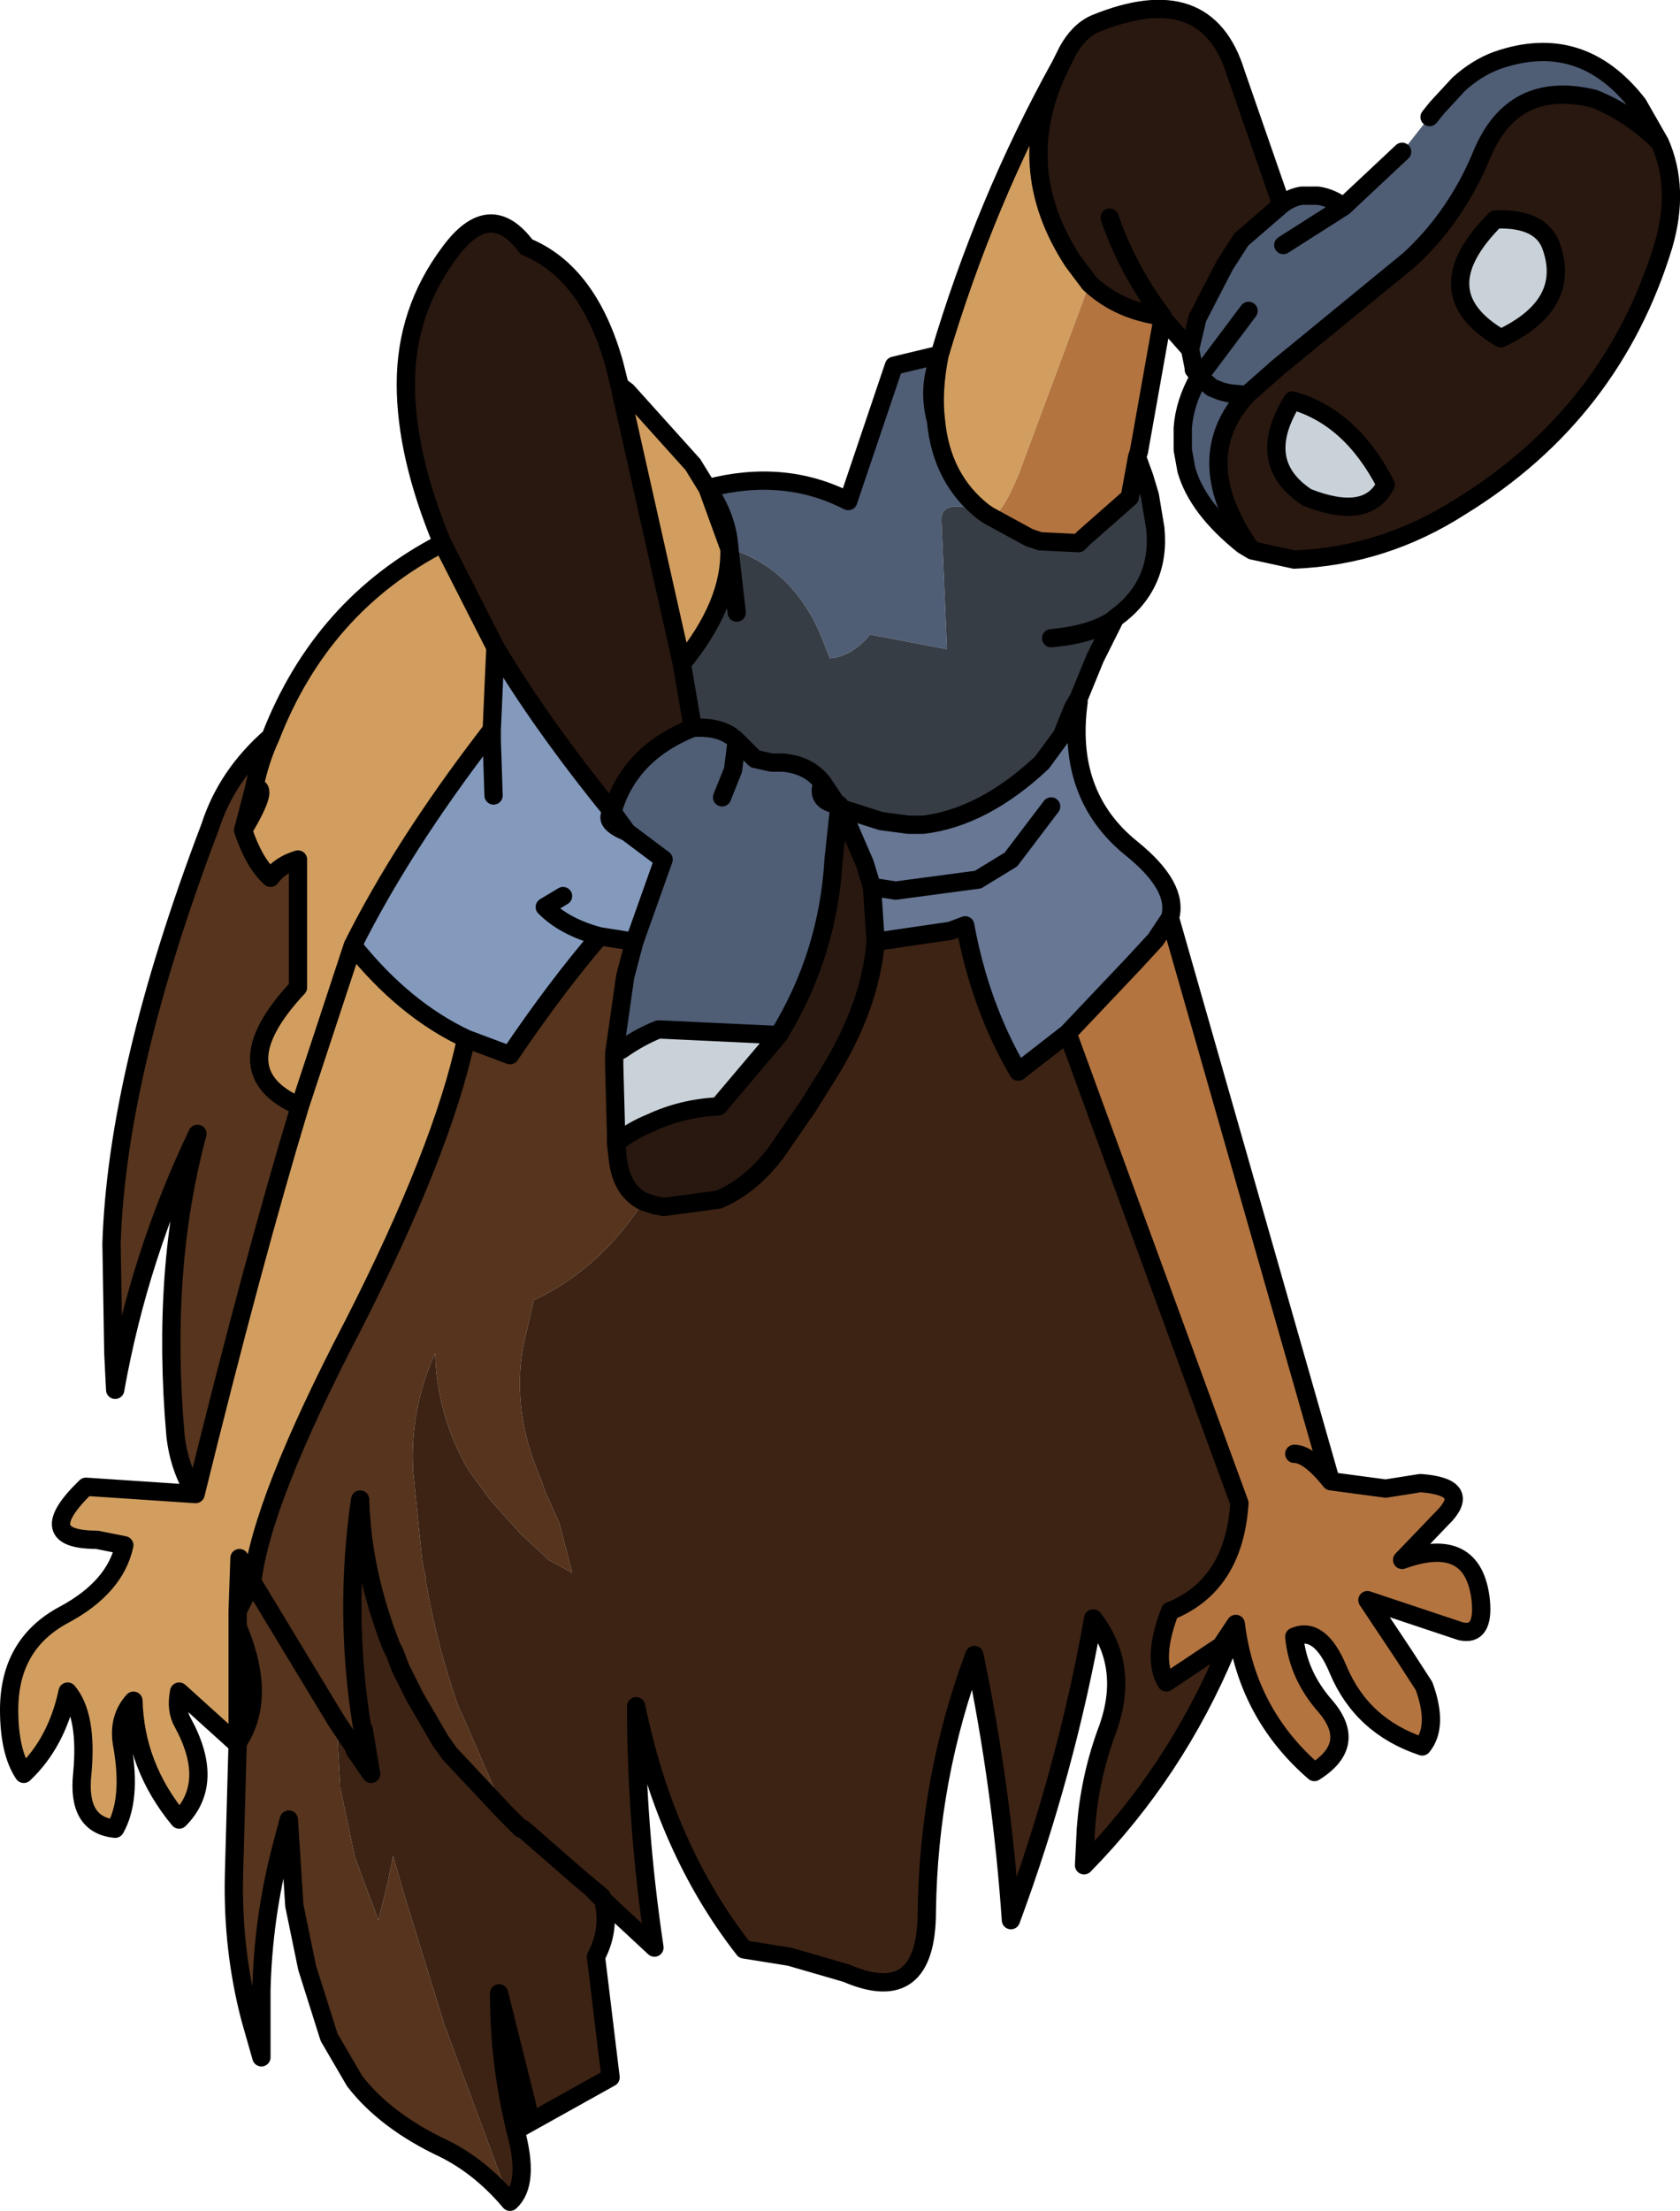
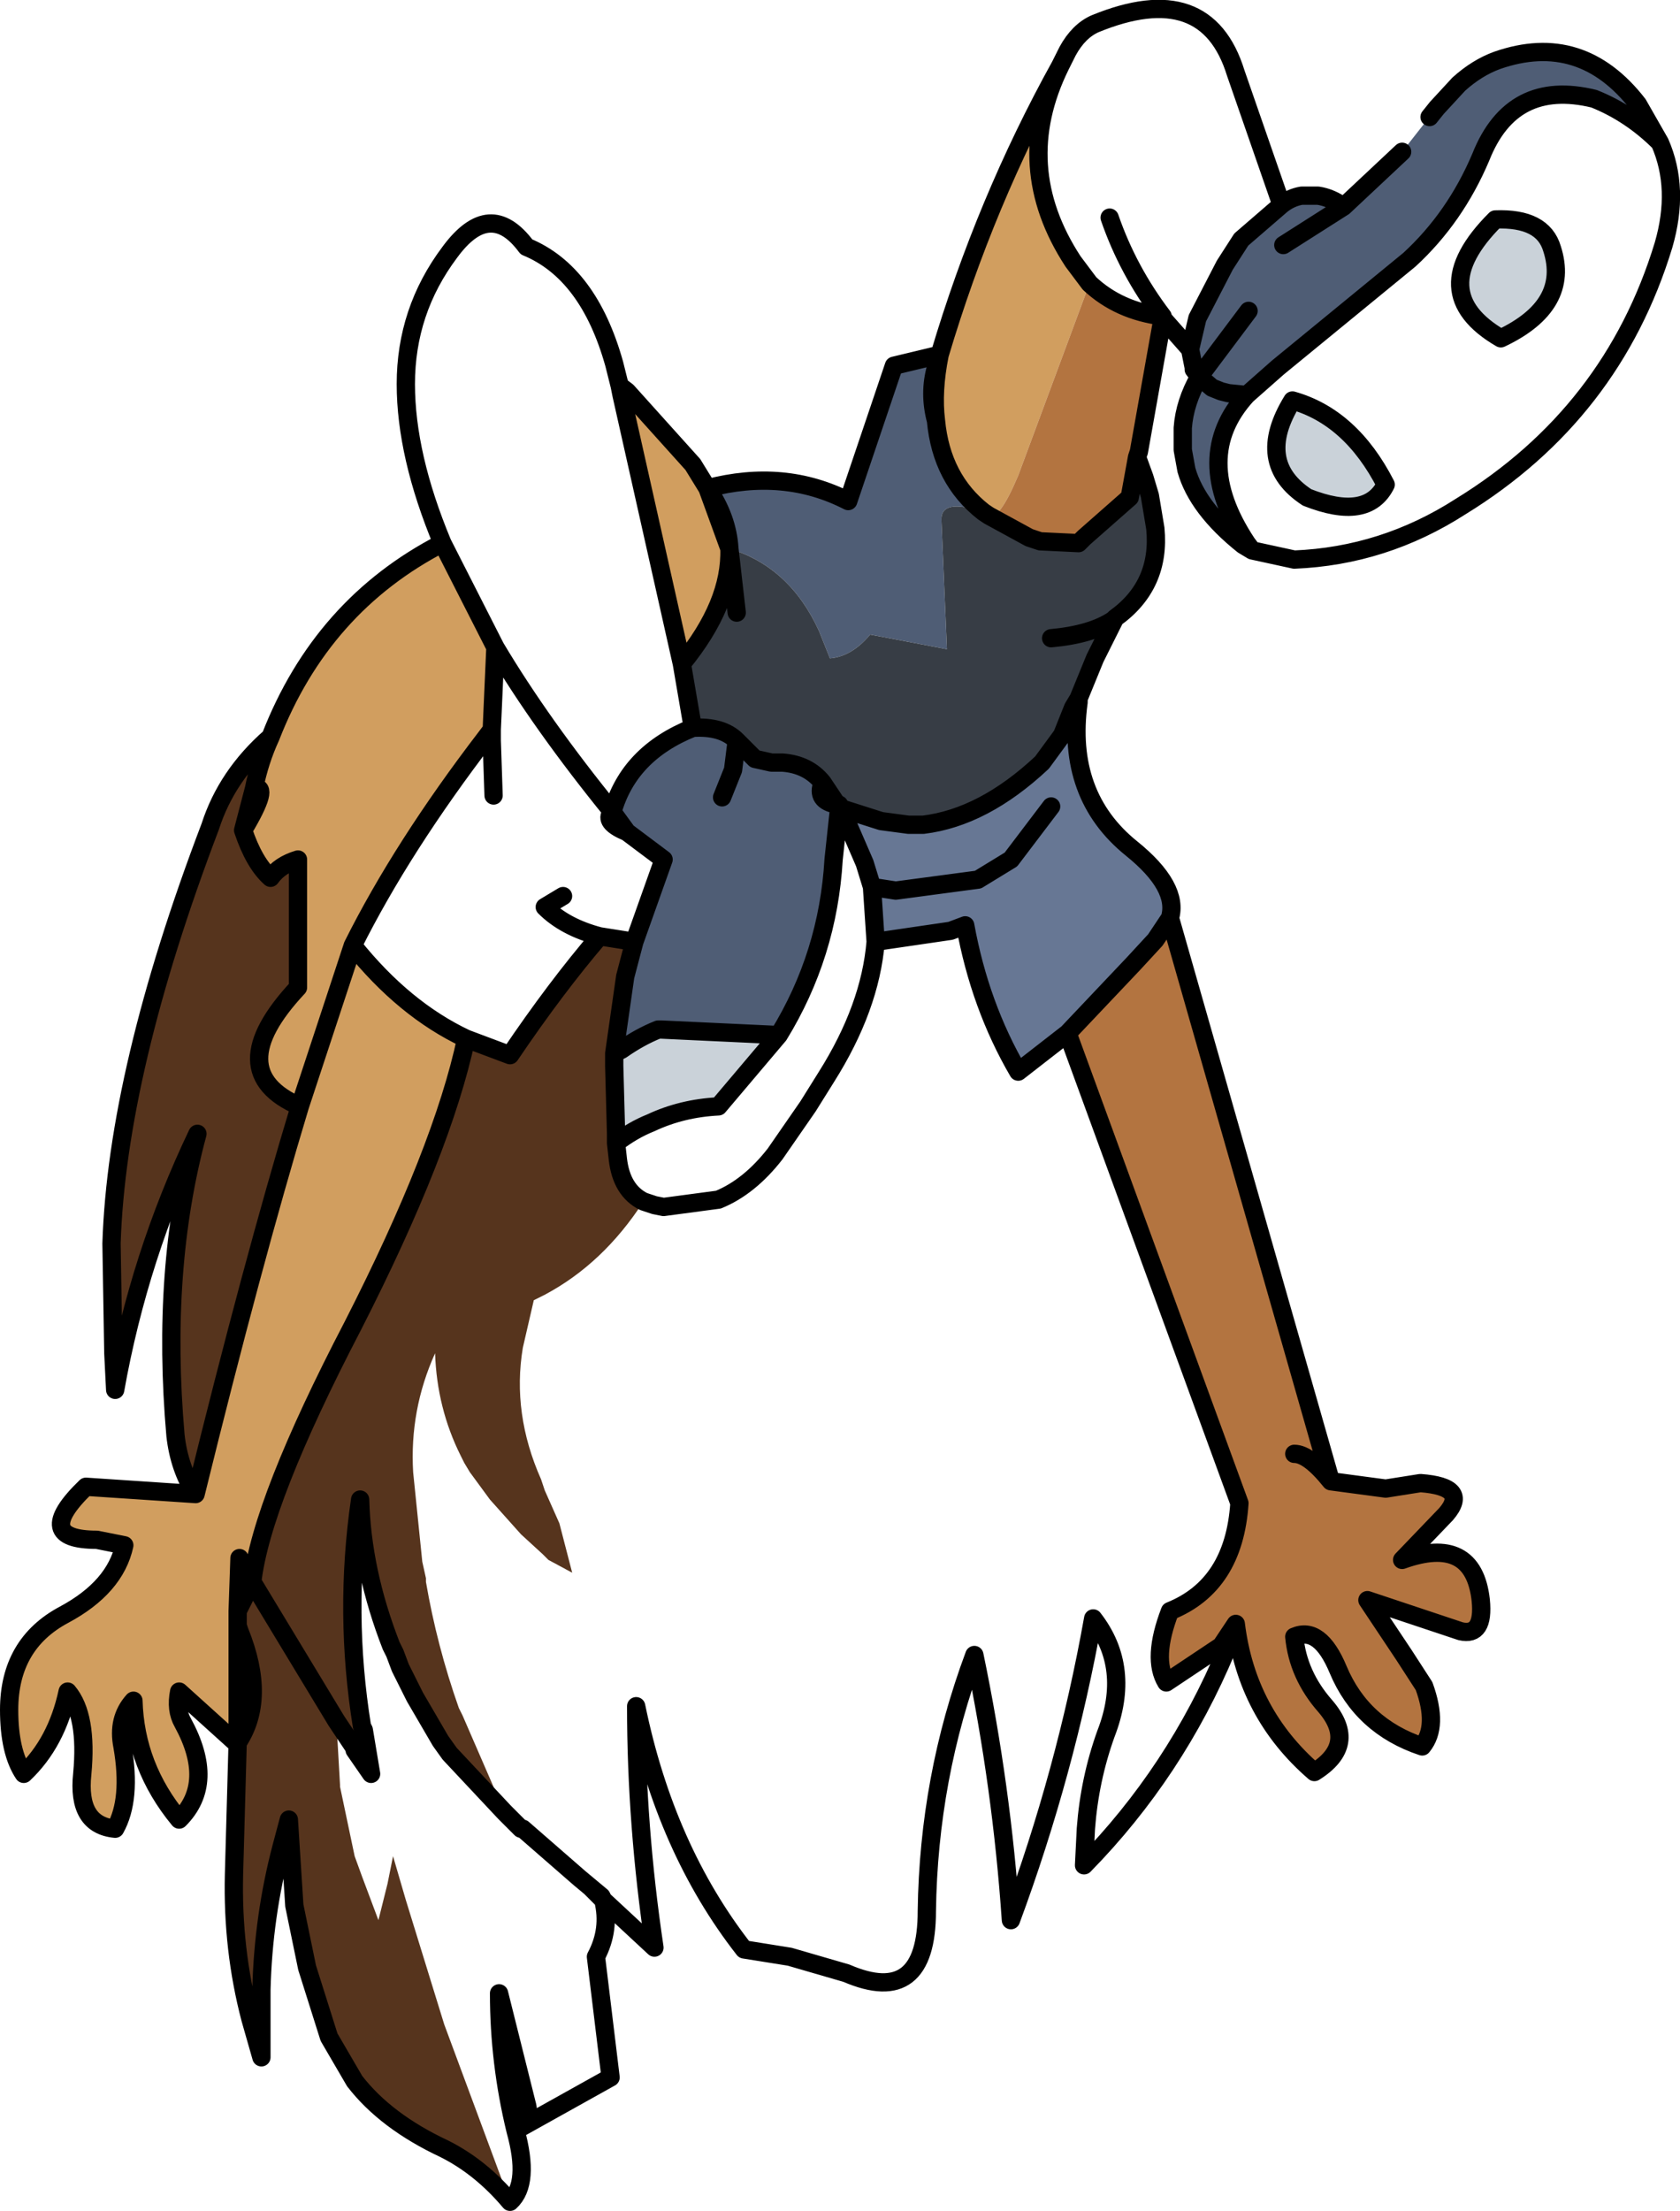
<svg xmlns="http://www.w3.org/2000/svg" height="60.45px" width="45.95px">
  <g transform="matrix(1.0, 0.0, 0.0, 1.0, 0.65, -22.5)">
-     <path d="M33.45 37.35 Q31.9 35.0 33.45 33.3 L34.3 32.55 37.9 29.6 Q39.15 28.45 39.85 26.8 40.7 24.65 42.95 25.2 43.95 25.6 44.75 26.4 45.3 27.65 44.85 29.2 43.45 33.8 39.3 36.35 37.2 37.7 34.75 37.8 L33.6 37.55 33.45 37.35 M28.35 24.3 L28.55 23.9 Q28.85 23.35 29.3 23.15 32.35 21.9 33.15 24.5 L34.4 28.1 33.3 29.05 32.85 29.75 32.1 31.2 31.9 32.05 31.15 31.2 31.15 31.15 Q29.95 31.0 29.15 30.25 L28.7 29.65 Q27.0 27.05 28.35 24.3 M29.7 28.45 Q30.2 29.9 31.15 31.15 30.2 29.9 29.7 28.45 M11.45 37.35 Q10.45 34.95 10.45 33.0 10.45 31.0 11.65 29.4 12.75 27.9 13.75 29.25 15.45 29.95 16.15 32.45 L16.3 33.05 16.35 33.3 18.0 40.65 18.3 42.4 Q16.55 43.1 16.1 44.7 14.15 42.3 12.9 40.2 L11.45 37.35 M16.95 55.35 Q16.35 55.05 16.25 54.2 L16.2 53.75 Q16.65 53.4 17.15 53.2 18.0 52.8 19.0 52.75 L20.65 50.8 Q22.0 48.6 22.15 46.0 L22.3 44.6 22.35 44.6 23.0 46.1 23.2 46.75 23.3 48.25 Q23.15 50.05 21.95 51.95 L21.45 52.75 20.55 54.05 Q19.85 54.95 19.0 55.3 L17.5 55.5 17.25 55.45 16.95 55.35 M35.1 36.1 Q36.75 36.75 37.25 35.75 36.3 33.9 34.7 33.45 33.65 35.15 35.1 36.1 M40.4 31.75 Q42.3 30.85 41.8 29.3 41.55 28.45 40.25 28.5 38.25 30.5 40.4 31.75" fill="#291810" fill-rule="evenodd" stroke="none" />
    <path d="M6.75 42.65 Q6.45 43.3 6.3 44.05 L6.0 45.2 Q6.3 46.1 6.75 46.5 7.0 46.15 7.5 46.0 L7.5 49.5 Q5.35 51.8 7.55 52.75 6.25 57.05 4.7 63.35 4.25 62.65 4.15 61.75 3.75 57.2 4.75 53.5 3.15 56.85 2.5 60.5 L2.45 59.5 2.4 56.5 Q2.55 51.8 5.1 45.1 5.55 43.7 6.75 42.65 M12.1 50.9 L13.3 51.35 Q14.55 49.5 15.75 48.1 L16.7 48.25 16.45 49.2 16.15 51.3 16.15 51.65 16.2 53.5 16.2 53.75 16.25 54.2 Q16.35 55.05 16.95 55.35 15.85 57.05 14.25 57.9 L13.95 58.05 13.65 59.35 Q13.35 61.15 14.15 62.95 L14.25 63.25 14.65 64.15 15.0 65.5 14.35 65.15 14.2 65.0 13.6 64.45 12.75 63.5 12.2 62.75 12.05 62.5 11.95 62.3 Q11.3 61.0 11.25 59.5 10.55 61.05 10.65 62.75 L10.9 65.2 11.0 65.65 11.0 65.75 Q11.3 67.5 11.9 69.2 L12.0 69.4 13.15 72.05 11.65 70.45 11.4 70.1 10.7 68.9 10.3 68.1 10.15 67.7 10.05 67.5 Q9.25 65.45 9.2 63.5 8.75 66.6 9.25 69.7 L9.3 69.8 9.5 71.0 9.05 70.35 9.05 70.3 8.55 69.55 6.25 65.75 8.55 69.55 8.65 71.3 8.65 71.35 9.05 73.25 9.25 73.8 9.7 75.0 9.95 74.0 10.1 73.25 10.45 74.45 11.5 77.85 13.3 82.7 Q12.5 81.75 11.5 81.25 9.9 80.5 9.05 79.4 L8.35 78.2 7.75 76.3 7.4 74.6 7.25 72.25 7.05 73.0 Q6.55 74.9 6.5 76.9 L6.5 78.75 6.2 77.7 Q5.7 75.8 5.75 73.75 L5.85 70.15 Q6.65 68.95 5.9 67.1 L5.85 66.95 5.85 66.55 6.25 65.75 Q6.5 63.55 9.0 58.75 11.45 53.95 12.1 50.9" fill="#56341d" fill-rule="evenodd" stroke="none" />
    <path d="M28.35 24.3 Q27.0 27.05 28.7 29.65 L29.15 30.25 27.2 35.5 Q26.65 36.8 26.4 36.55 L26.4 36.6 26.25 36.5 Q25.1 35.6 24.95 34.0 24.85 33.2 25.05 32.2 26.3 28.0 28.35 24.3 M16.5 33.2 L18.3 35.2 18.7 35.85 19.3 37.5 Q19.35 39.0 18.0 40.65 L16.35 33.3 16.5 33.2 M6.3 44.05 Q6.45 43.3 6.75 42.65 8.15 39.05 11.45 37.35 L12.9 40.2 12.8 42.45 12.65 42.65 Q10.35 45.65 9.0 48.35 L7.55 52.75 9.0 48.35 Q10.4 50.1 12.1 50.9 11.45 53.95 9.0 58.75 6.5 63.55 6.25 65.75 L5.9 65.1 5.85 66.55 5.85 66.95 5.85 70.15 5.8 70.15 4.25 68.75 Q4.15 69.25 4.35 69.6 5.25 71.25 4.25 72.25 3.05 70.8 3.0 69.0 2.55 69.5 2.7 70.25 2.95 71.7 2.5 72.5 1.45 72.4 1.6 71.0 1.75 69.4 1.2 68.75 0.9 70.15 0.0 71.0 -0.4 70.4 -0.4 69.25 -0.4 67.45 1.1 66.65 2.5 65.9 2.75 64.75 L2.0 64.6 Q0.2 64.6 1.7 63.15 L4.7 63.35 Q6.25 57.05 7.55 52.75 5.35 51.8 7.5 49.5 L7.5 46.0 Q7.0 46.15 6.75 46.5 6.3 46.1 6.0 45.2 6.75 43.95 6.3 44.05" fill="#d19e5f" fill-rule="evenodd" stroke="none" />
-     <path d="M9.0 48.35 Q10.35 45.65 12.65 42.65 L12.8 42.75 12.8 42.45 12.9 40.2 Q14.15 42.3 16.1 44.7 L16.05 44.75 Q15.9 45.0 16.5 45.25 L17.5 46.0 16.7 48.25 15.75 48.1 Q14.55 49.5 13.3 51.35 L12.1 50.9 Q10.4 50.1 9.0 48.35 M14.75 47.0 L14.25 47.3 Q14.8 47.85 15.75 48.1 14.8 47.85 14.25 47.3 L14.75 47.0 M12.85 44.25 L12.8 42.75 12.85 44.25" fill="#849abd" fill-rule="evenodd" stroke="none" />
    <path d="M38.45 25.7 L38.65 25.45 39.25 24.8 Q39.75 24.35 40.3 24.15 42.6 23.35 44.15 25.35 L44.75 26.4 Q43.95 25.6 42.95 25.2 40.7 24.65 39.85 26.8 39.15 28.45 37.9 29.6 L34.3 32.55 33.45 33.3 Q31.9 35.0 33.45 37.35 L33.35 37.4 Q32.1 36.4 31.8 35.35 L31.7 34.8 31.7 34.2 Q31.75 33.5 32.15 32.8 L32.0 32.6 32.0 32.55 31.9 32.05 32.1 31.2 32.85 29.75 33.3 29.05 34.4 28.1 Q34.65 27.9 34.95 27.85 L35.4 27.85 Q35.75 27.9 36.1 28.15 L37.7 26.65 38.25 25.95 38.45 25.7 M34.45 29.2 L36.1 28.15 34.45 29.2 M18.7 35.85 Q20.8 35.3 22.55 36.2 L23.8 32.5 25.05 32.2 24.95 32.55 Q24.75 33.25 24.95 34.0 25.1 35.6 26.25 36.5 25.05 36.1 25.1 36.75 L25.25 40.25 23.15 39.85 Q22.65 40.45 22.05 40.5 L21.75 39.75 Q20.95 38.0 19.3 37.5 19.25 36.65 18.7 35.85 M18.3 42.4 Q19.1 42.35 19.5 42.75 L20.0 43.25 20.45 43.35 20.5 43.35 20.75 43.35 Q21.45 43.4 21.85 43.9 21.65 44.4 22.25 44.5 L22.3 44.6 22.15 46.0 Q22.0 48.6 20.65 50.8 L17.45 50.65 17.35 50.65 Q16.85 50.85 16.35 51.2 L16.15 51.3 16.45 49.2 16.7 48.25 17.5 46.0 16.5 45.25 16.1 44.7 Q16.55 43.1 18.3 42.4 M19.1 44.3 L19.4 43.55 19.5 42.75 19.4 43.55 19.1 44.3 M33.5 31.0 L32.15 32.8 33.5 31.0 M32.15 32.8 L32.5 33.1 32.75 33.2 32.95 33.25 33.45 33.3 32.95 33.25 32.75 33.2 32.5 33.1 32.15 32.8" fill="#4f5d75" fill-rule="evenodd" stroke="none" />
    <path d="M16.2 53.75 L16.2 53.5 16.15 51.65 16.15 51.3 16.35 51.2 Q16.85 50.85 17.35 50.65 L17.45 50.65 20.65 50.8 19.0 52.75 Q18.0 52.8 17.15 53.2 16.65 53.4 16.2 53.75 M40.4 31.75 Q38.25 30.5 40.25 28.5 41.55 28.45 41.8 29.3 42.3 30.85 40.4 31.75 M35.1 36.1 Q33.65 35.15 34.7 33.45 36.3 33.9 37.25 35.75 36.75 36.75 35.1 36.1" fill="#cad2d9" fill-rule="evenodd" stroke="none" />
    <path d="M22.35 44.6 L23.45 44.95 24.2 45.05 24.5 45.05 24.6 45.05 Q26.25 44.85 27.85 43.35 L28.4 42.6 28.7 41.85 28.85 41.6 28.85 41.7 Q28.5 44.25 30.3 45.7 31.6 46.75 31.35 47.6 L30.95 48.2 30.35 48.85 28.55 50.75 27.2 51.8 Q26.15 50.0 25.75 47.8 L25.35 47.95 23.3 48.25 23.2 46.75 23.0 46.1 22.35 44.6 M28.1 44.55 L27.0 46.0 26.1 46.55 23.85 46.85 23.2 46.75 23.85 46.85 26.1 46.55 27.0 46.0 28.1 44.55" fill="#677794" fill-rule="evenodd" stroke="none" />
    <path d="M29.15 30.25 Q29.95 31.0 31.15 31.15 L31.15 31.2 30.5 34.85 30.45 35.0 30.25 36.1 29.0 37.2 28.85 37.35 27.8 37.3 27.5 37.2 26.4 36.6 26.4 36.55 Q26.65 36.8 27.2 35.5 L29.15 30.25 M31.35 47.6 L35.75 63.0 37.25 63.2 38.2 63.05 Q39.55 63.15 38.9 63.9 L37.7 65.15 Q39.65 64.45 39.85 66.25 39.95 67.25 39.3 67.1 L36.75 66.25 37.75 67.75 38.3 68.6 Q38.7 69.7 38.25 70.25 36.6 69.7 35.95 68.15 35.45 66.95 34.75 67.25 34.85 68.3 35.6 69.15 36.5 70.2 35.3 70.95 33.45 69.35 33.15 66.9 L32.75 67.5 31.25 68.5 Q30.85 67.85 31.35 66.55 33.1 65.85 33.25 63.6 L28.55 50.75 30.35 48.85 30.95 48.2 31.35 47.6 M34.75 62.25 Q35.15 62.25 35.75 63.0 35.15 62.25 34.75 62.25" fill="#b37440" fill-rule="evenodd" stroke="none" />
-     <path d="M8.55 69.55 L9.05 70.3 9.05 70.35 9.5 71.0 9.3 69.8 9.25 69.7 Q8.75 66.6 9.2 63.5 9.25 65.45 10.05 67.5 L10.15 67.7 10.3 68.1 10.7 68.9 11.4 70.1 11.65 70.45 13.15 72.05 12.0 69.4 11.9 69.2 Q11.3 67.5 11.0 65.75 L11.0 65.65 10.9 65.2 10.65 62.75 Q10.55 61.05 11.25 59.5 11.3 61.0 11.95 62.3 L12.05 62.5 12.2 62.75 12.75 63.5 13.6 64.45 14.2 65.0 14.35 65.15 15.0 65.5 14.65 64.15 14.25 63.25 14.15 62.95 Q13.35 61.15 13.65 59.35 L13.95 58.05 14.25 57.9 Q15.85 57.05 16.95 55.35 L17.25 55.45 17.5 55.5 19.0 55.3 Q19.85 54.95 20.55 54.05 L21.45 52.75 21.95 51.95 Q23.15 50.05 23.3 48.25 L25.35 47.95 25.75 47.8 Q26.15 50.0 27.2 51.8 L28.55 50.75 33.25 63.6 Q33.1 65.85 31.35 66.55 30.85 67.85 31.25 68.5 L32.75 67.5 32.9 67.6 Q31.5 70.95 29.0 73.5 L29.05 72.5 Q29.15 71.15 29.6 69.9 30.3 68.1 29.25 66.75 28.5 70.95 27.0 75.0 26.75 71.35 26.0 67.75 24.75 71.1 24.7 74.75 24.7 77.4 22.5 76.45 L20.95 76.0 19.7 75.8 Q17.55 73.05 16.75 69.15 16.75 72.4 17.25 75.75 L15.85 74.45 Q16.05 75.25 15.65 76.0 L16.05 79.3 13.45 80.75 Q13.85 82.2 13.3 82.7 L11.5 77.85 10.45 74.45 10.1 73.25 9.95 74.0 9.7 75.0 9.25 73.8 9.05 73.25 8.65 71.35 8.65 71.3 8.55 69.55 M15.5 74.1 L15.2 73.85 13.65 72.5 13.6 72.5 13.3 72.2 13.15 72.05 13.3 72.2 13.6 72.5 13.65 72.5 15.2 73.85 15.5 74.1 15.85 74.45 15.8 74.35 15.5 74.1 M13.0 77.0 Q13.0 78.9 13.45 80.75 13.9 80.5 13.75 80.0 L13.0 77.0" fill="#3d2314" fill-rule="evenodd" stroke="none" />
    <path d="M19.3 37.5 Q20.95 38.0 21.75 39.75 L22.05 40.5 Q22.65 40.45 23.15 39.85 L25.25 40.25 25.1 36.75 Q25.05 36.1 26.25 36.5 L26.4 36.6 27.5 37.2 27.8 37.3 28.85 37.35 29.0 37.2 30.25 36.1 30.45 35.0 30.65 35.55 30.8 36.05 30.95 36.95 Q31.1 38.5 29.85 39.4 L29.45 40.2 29.3 40.5 28.85 41.6 28.7 41.85 28.4 42.6 27.85 43.35 Q26.25 44.85 24.6 45.05 L24.5 45.05 24.2 45.05 23.45 44.95 22.35 44.6 22.3 44.5 22.25 44.5 21.85 43.9 Q21.45 43.4 20.75 43.35 L20.5 43.35 20.45 43.35 20.0 43.25 19.5 42.75 Q19.1 42.35 18.3 42.4 L18.0 40.65 Q19.35 39.0 19.3 37.5 L19.5 39.25 19.3 37.5 M28.1 39.95 Q29.2 39.85 29.8 39.45 L29.85 39.4 29.8 39.45 Q29.2 39.85 28.1 39.95" fill="#373d45" fill-rule="evenodd" stroke="none" />
    <path d="M44.75 26.4 L44.15 25.35 Q42.6 23.35 40.3 24.15 39.75 24.35 39.25 24.8 L38.65 25.45 38.45 25.7 M37.7 26.65 L36.1 28.15 34.45 29.2 M44.75 26.4 Q43.95 25.6 42.95 25.2 40.7 24.65 39.85 26.8 39.15 28.45 37.9 29.6 L34.3 32.55 33.45 33.3 Q31.9 35.0 33.45 37.35 L33.6 37.55 34.75 37.8 Q37.2 37.7 39.3 36.35 43.45 33.8 44.85 29.2 45.3 27.65 44.75 26.4 M34.4 28.1 L33.15 24.5 Q32.35 21.9 29.3 23.15 28.85 23.35 28.55 23.9 L28.35 24.3 Q27.0 27.05 28.7 29.65 L29.15 30.25 Q29.95 31.0 31.15 31.15 30.2 29.9 29.7 28.45 M11.45 37.35 Q10.45 34.95 10.45 33.0 10.45 31.0 11.65 29.4 12.75 27.9 13.75 29.25 15.45 29.95 16.15 32.45 L16.3 33.05 16.5 33.2 18.3 35.2 18.7 35.85 Q20.8 35.3 22.55 36.2 L23.8 32.5 25.05 32.2 Q26.3 28.0 28.35 24.3 M18.7 35.85 Q19.25 36.65 19.3 37.5 L18.7 35.85 18.3 35.2 M26.25 36.5 Q25.1 35.6 24.95 34.0 24.75 33.25 24.95 32.55 L25.05 32.2 Q24.85 33.2 24.95 34.0 M16.35 33.3 L18.0 40.65 Q19.35 39.0 19.3 37.5 L19.5 39.25 M16.3 33.05 L16.35 33.3 M6.75 42.65 Q6.45 43.3 6.3 44.05 6.75 43.95 6.0 45.2 6.3 46.1 6.75 46.5 7.0 46.15 7.5 46.0 L7.5 49.5 Q5.35 51.8 7.55 52.75 L9.0 48.35 Q10.35 45.65 12.65 42.65 L12.8 42.45 12.9 40.2 11.45 37.35 Q8.15 39.05 6.75 42.65 5.55 43.7 5.1 45.1 2.55 51.8 2.4 56.5 L2.45 59.5 2.5 60.5 Q3.15 56.85 4.75 53.5 3.75 57.2 4.15 61.75 4.25 62.65 4.7 63.35 6.25 57.05 7.55 52.75 M6.3 44.05 L6.0 45.2 M18.0 40.65 L18.3 42.4 Q19.1 42.35 19.5 42.75 L20.0 43.25 20.45 43.35 20.5 43.35 20.75 43.35 Q21.45 43.4 21.85 43.9 L22.25 44.5 22.3 44.5 22.3 44.6 22.15 46.0 Q22.0 48.6 20.65 50.8 L19.0 52.75 Q18.0 52.8 17.15 53.2 16.65 53.4 16.2 53.75 L16.2 53.5 16.15 51.65 16.15 51.3 16.45 49.2 16.7 48.25 17.5 46.0 16.5 45.25 Q15.9 45.0 16.05 44.75 L16.1 44.7 Q14.15 42.3 12.9 40.2 M22.35 44.6 L23.45 44.95 24.2 45.05 24.5 45.05 24.6 45.05 Q26.25 44.85 27.85 43.35 L28.4 42.6 28.7 41.85 28.85 41.6 29.3 40.5 29.45 40.2 29.85 39.4 29.8 39.45 Q29.2 39.85 28.1 39.95 M12.8 42.45 L12.8 42.75 12.85 44.25 M15.75 48.1 Q14.8 47.85 14.25 47.3 L14.75 47.0 M16.7 48.25 L15.75 48.1 Q14.55 49.5 13.3 51.35 L12.1 50.9 Q11.45 53.95 9.0 58.75 6.5 63.55 6.25 65.75 L8.55 69.55 9.05 70.3 9.05 70.35 9.5 71.0 9.3 69.8 9.25 69.7 Q8.75 66.6 9.2 63.5 9.25 65.45 10.05 67.5 L10.15 67.7 10.3 68.1 10.7 68.9 11.4 70.1 11.65 70.45 13.15 72.05 13.3 72.2 13.6 72.5 13.65 72.5 15.2 73.85 15.5 74.1 15.8 74.35 15.85 74.45 15.5 74.1 M16.95 55.35 Q16.35 55.05 16.25 54.2 L16.2 53.75 M16.1 44.7 L16.5 45.25 M19.5 42.75 L19.4 43.55 19.1 44.3 M18.3 42.4 Q16.55 43.1 16.1 44.7 M34.4 28.1 L33.3 29.05 32.85 29.75 32.1 31.2 31.9 32.05 32.0 32.55 32.0 32.6 32.15 32.8 33.5 31.0 M36.1 28.15 Q35.75 27.9 35.4 27.85 L34.95 27.85 Q34.65 27.9 34.4 28.1 M33.45 33.3 L32.95 33.25 32.75 33.2 32.5 33.1 32.15 32.8 Q31.75 33.5 31.7 34.2 L31.7 34.8 31.8 35.35 Q32.1 36.4 33.35 37.4 L33.6 37.55 M31.15 31.2 L31.15 31.15 M31.15 31.2 L30.5 34.85 30.45 35.0 30.65 35.55 30.8 36.05 30.95 36.95 Q31.1 38.5 29.85 39.4 M31.9 32.05 L31.15 31.2 M35.1 36.1 Q36.75 36.75 37.25 35.75 36.3 33.9 34.7 33.45 33.65 35.15 35.1 36.1 M40.4 31.75 Q42.3 30.85 41.8 29.3 41.55 28.45 40.25 28.5 38.25 30.5 40.4 31.75 M26.25 36.5 L26.4 36.6 27.5 37.2 27.8 37.3 28.85 37.35 29.0 37.2 30.25 36.1 30.45 35.0 M28.85 41.6 L28.85 41.7 Q28.5 44.25 30.3 45.7 31.6 46.75 31.35 47.6 L35.75 63.0 37.25 63.2 38.2 63.05 Q39.55 63.15 38.9 63.9 L37.7 65.15 Q39.65 64.45 39.85 66.25 39.95 67.25 39.3 67.1 L36.75 66.25 37.75 67.75 38.3 68.6 Q38.7 69.7 38.25 70.25 36.6 69.7 35.95 68.15 35.45 66.95 34.75 67.25 34.85 68.3 35.6 69.15 36.5 70.2 35.3 70.95 33.45 69.35 33.15 66.9 L32.9 67.6 Q31.5 70.95 29.0 73.5 L29.05 72.5 Q29.15 71.15 29.6 69.9 30.3 68.1 29.25 66.75 28.5 70.95 27.0 75.0 26.75 71.35 26.0 67.75 24.75 71.1 24.7 74.75 24.7 77.4 22.5 76.45 L20.95 76.0 19.7 75.8 Q17.55 73.05 16.75 69.15 16.75 72.4 17.25 75.75 L15.85 74.45 Q16.05 75.25 15.65 76.0 L16.05 79.3 13.45 80.75 Q13.85 82.2 13.3 82.7 12.5 81.75 11.5 81.25 9.9 80.5 9.05 79.4 L8.35 78.2 7.75 76.3 7.4 74.6 7.25 72.25 7.05 73.0 Q6.55 74.9 6.5 76.9 L6.5 78.75 6.2 77.7 Q5.7 75.8 5.75 73.75 L5.85 70.15 5.8 70.15 4.25 68.75 Q4.15 69.25 4.35 69.6 5.25 71.25 4.25 72.25 3.05 70.8 3.0 69.0 2.55 69.5 2.7 70.25 2.95 71.7 2.5 72.5 1.45 72.4 1.6 71.0 1.75 69.4 1.2 68.75 0.9 70.15 0.0 71.0 -0.4 70.4 -0.4 69.25 -0.4 67.45 1.1 66.65 2.5 65.9 2.75 64.75 L2.0 64.6 Q0.2 64.6 1.7 63.15 L4.7 63.35 M22.3 44.6 L22.35 44.6 22.3 44.6 22.25 44.5 Q21.65 44.4 21.85 43.9 M23.2 46.75 L23.85 46.85 26.1 46.55 27.0 46.0 28.1 44.55 M23.3 48.25 L23.2 46.75 23.0 46.1 22.35 44.6 M28.55 50.75 L27.2 51.8 Q26.15 50.0 25.75 47.8 L25.35 47.95 23.3 48.25 Q23.15 50.05 21.95 51.95 L21.45 52.75 20.55 54.05 Q19.85 54.95 19.0 55.3 L17.5 55.5 17.25 55.45 16.95 55.35 M31.35 47.6 L30.95 48.2 30.35 48.85 28.55 50.75 33.25 63.6 Q33.1 65.85 31.35 66.55 30.85 67.85 31.25 68.5 L32.75 67.5 33.15 66.9 M35.75 63.0 Q35.15 62.25 34.75 62.25 M16.15 51.3 L16.35 51.2 Q16.85 50.85 17.35 50.65 L17.45 50.65 20.65 50.8 M5.85 66.55 L5.9 65.1 6.25 65.75 5.85 66.55 5.85 66.95 5.9 67.1 Q6.65 68.95 5.85 70.15 L5.85 66.95 M13.0 77.0 Q13.0 78.9 13.45 80.75 13.9 80.5 13.75 80.0 L13.0 77.0 M12.1 50.9 Q10.4 50.1 9.0 48.35" fill="none" stroke="#000000" stroke-linecap="round" stroke-linejoin="round" stroke-width="0.5" />
  </g>
</svg>